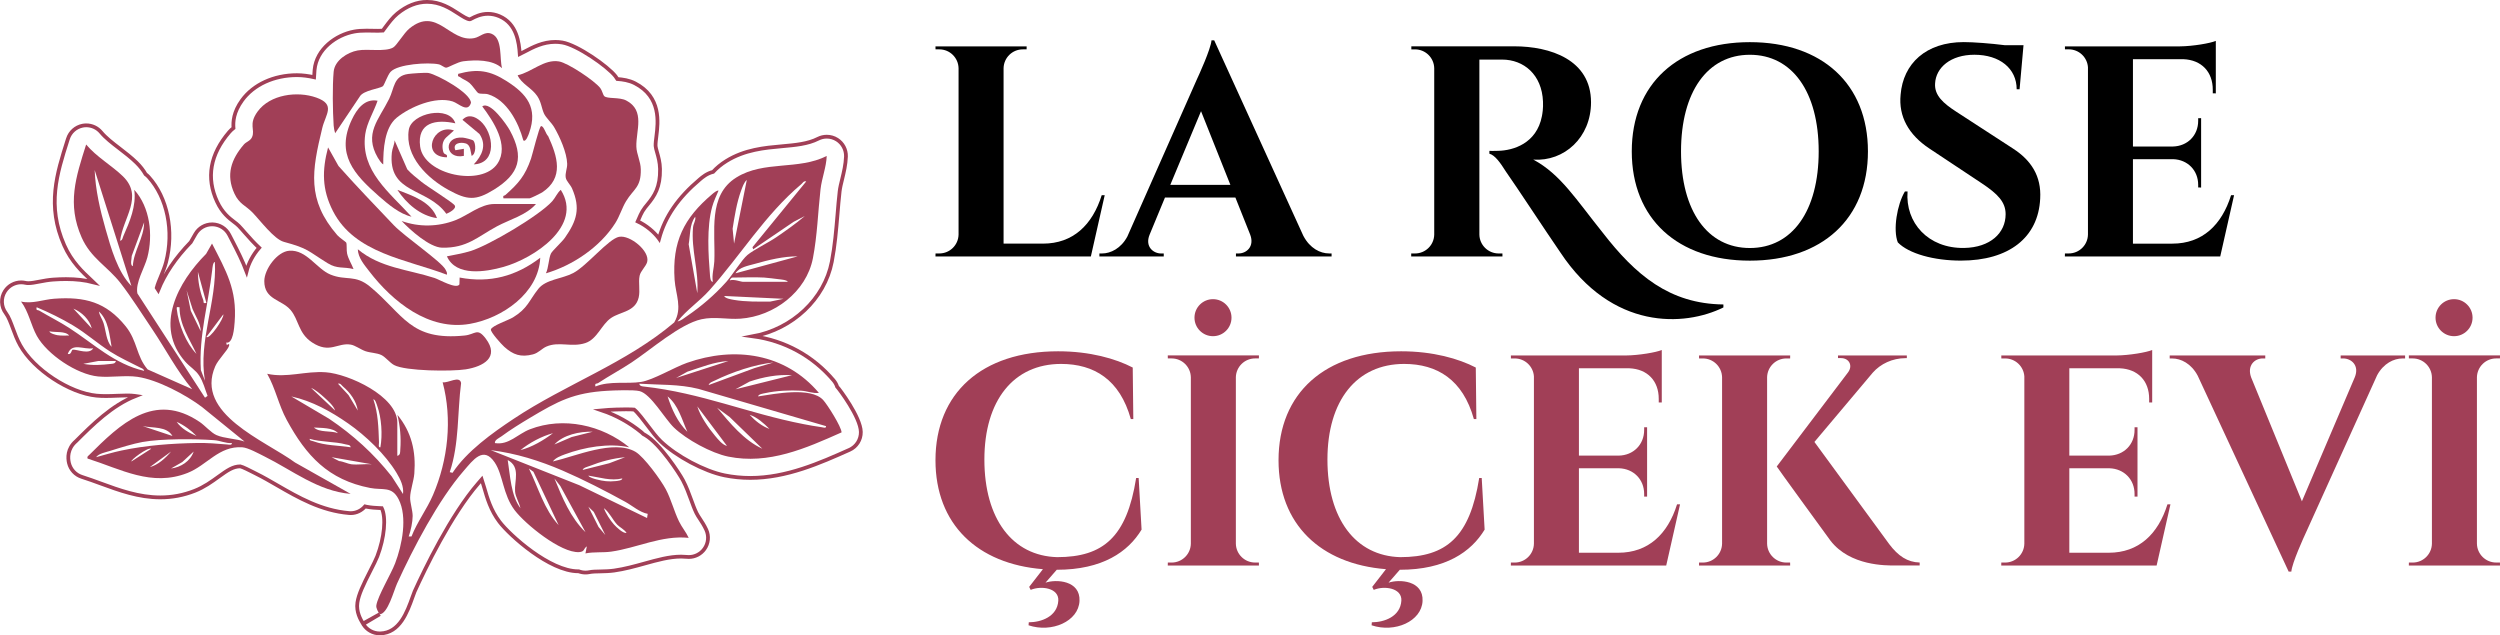
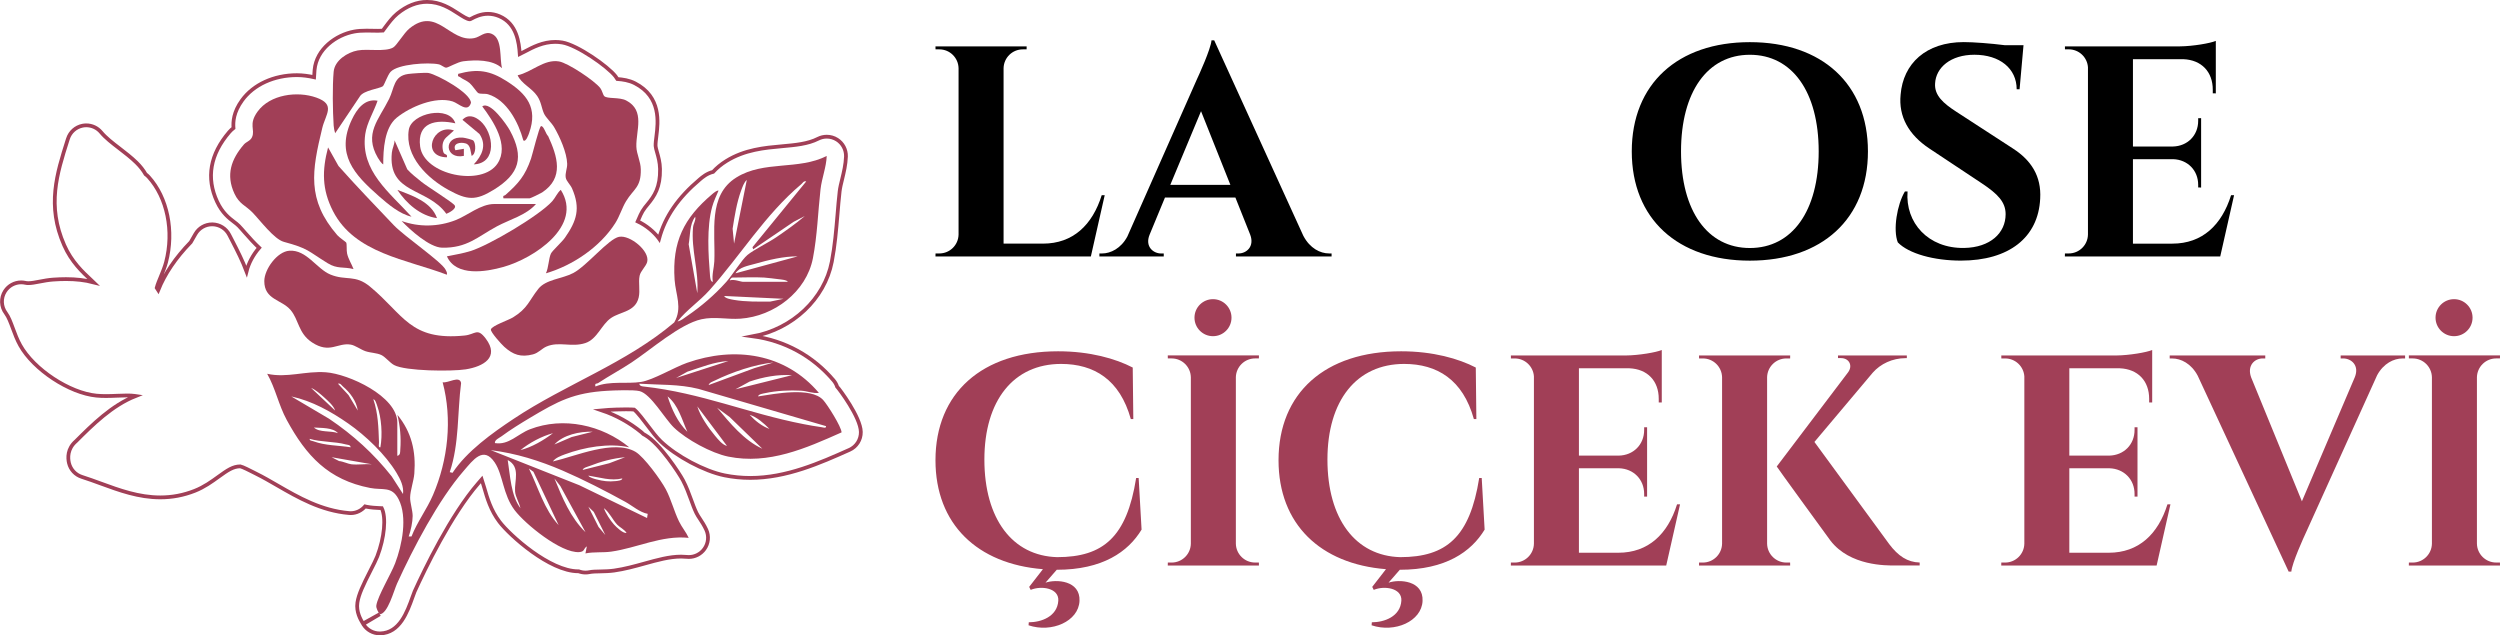
<svg xmlns="http://www.w3.org/2000/svg" xml:space="preserve" width="175.675mm" height="44.646mm" version="1.1" style="shape-rendering:geometricPrecision; text-rendering:geometricPrecision; image-rendering:optimizeQuality; fill-rule:evenodd; clip-rule:evenodd" viewBox="0 0 1327.48 337.36">
  <defs>
    <style type="text/css">
   
    .str0 {stroke:#A13F57;stroke-width:2;stroke-miterlimit:10}
    .fil2 {fill:none;fill-rule:nonzero}
    .fil0 {fill:black;fill-rule:nonzero}
    .fil1 {fill:#A13F57;fill-rule:nonzero}
   
  </style>
  </defs>
  <g id="Layer_x0020_1">
    <path class="fil0" d="M579.25 136.17l-82.52 0 0.03 -1.59 2.02 0c5.58,0 10.1,-4.47 10.21,-10.02l0 -88.33c-0.11,-5.55 -4.63,-10.02 -10.21,-10.02l-2.02 0 -0.03 -1.59 48.41 0 -0.02 1.59 -2.02 0c-5.58,0 -10.1,4.47 -10.21,10.02l0 93.13 20.92 0c15.92,0 26.25,-9.89 31.19,-25.71l1.59 0 -7.35 32.52z" />
    <path class="fil0" d="M653.33 98.17l-15.59 -39.13 -16.33 39.13 31.92 0zm38.8 27.16c3.45,6.52 8.9,9.24 13.6,9.24l1.33 0 0 1.59 -50.78 0 0 -1.58 1.4 0c4.11,0 8.59,-3.63 6.16,-10l-7.85 -19.69 -37.4 0 -8.15 19.69c-2.62,6.38 1.98,10.01 6.1,10.01l1.4 0 0 1.58 -34.17 0 0 -1.59 1.43 0c4.53,0 10.02,-2.65 13.41,-8.98l36.85 -83.3c1.14,-2.42 7.45,-16.24 7.84,-20.88l1.44 0 47.38 103.92z" />
-     <path class="fil0" d="M804.04 24.59c19.03,0 40.78,7.04 40.78,29.73 0,18.7 -14.25,31.55 -30.66,30.43 14.47,7.69 22.87,21.39 36.81,38.71 17.48,22.58 35.51,37.88 64.14,38.2l0 1.59c-20.66,10.2 -59.11,12.27 -86.62,-29.29 -8.23,-11.95 -22.62,-33.96 -28.84,-42.81 -3.08,-4.91 -5.89,-8.78 -8.8,-9.54l0 -1.5c0.62,-0.02 2.92,0.08 4.88,-0.04 7.62,-0.21 20.2,-3.75 23.02,-18.41 0.28,-1.56 0.73,-4.01 0.57,-7.72 -0.58,-14.32 -10.18,-22.29 -21.7,-22.31l-12.08 0 0 92.93c0.09,5.43 4.52,10.02 10.26,10.02l1.97 0 0.02 1.59 -48.45 0 0 -1.59 2.03 0c5.43,0 10.04,-4.31 10.19,-9.95l0 -88.41c-0.11,-5.55 -4.63,-10 -10.19,-10.01l-1.96 0 0 -1.6 54.62 -0z" />
    <path class="fil0" d="M965.71 80.39c0,-31.65 -14.08,-51.31 -36.55,-51.31 -22.47,0 -36.55,19.65 -36.55,51.31 0,31.65 14.08,51.3 36.55,51.3 22.47,0 36.55,-19.65 36.55,-51.3zm26.15 0c0,35.81 -24.42,58.01 -62.7,58.01 -38.28,0 -62.7,-22.2 -62.7,-58.01 0,-35.81 24.42,-58.01 62.7,-58.01 38.28,0 62.7,22.2 62.7,58.01z" />
    <path class="fil0" d="M1069.02 78.97c9.47,6.15 14.98,14.51 14.31,26.42 -0.97,20.76 -16.62,32.99 -42.11,32.99 -14.29,0 -27.69,-3.68 -33.5,-9.68 -2.64,-6.66 -0.39,-20.1 3.78,-27.05l1.4 0c-1.28,16.62 10.93,30.32 30.05,30.01 13.86,-0.25 22.03,-7.93 22.02,-17.92 0.01,-6.46 -4.18,-10.78 -12.74,-16.46l-27.77 -18.43c-10.97,-7.28 -16.41,-16.98 -15.25,-28.6 1.35,-16.5 13.45,-27.9 33.55,-27.9 5.13,0 14.43,0.71 21.7,1.64l10.01 0 -2.09 23.42 -1.54 0c-0.02,-11.06 -8.99,-18.34 -22.47,-18.34 -12.55,0 -20.47,6.77 -20.86,15.33 -0.39,6.28 4.43,10.48 11.11,14.82l30.39 19.74z" />
    <path class="fil0" d="M1178.95 136.17l-82.52 0 0.03 -1.59 2.02 0c5.58,0 10.1,-4.47 10.21,-10.02l0 -88.85c-0.36,-5.31 -4.78,-9.51 -10.19,-9.51l-2.02 0 -0.02 -1.58 61.1 0c6.87,-0.06 16.06,-1.65 19.02,-2.9l0 27.86 -1.61 -0.02 0 -1.87c0.02,-9.59 -6.01,-15.86 -15.57,-16.26l-26.82 0 0 46.37 21.13 0c7.83,-0.15 13.54,-5.9 13.51,-13.66l0 -1.38 1.56 -0.02 0 36.83 -1.56 -0.02 0 -1.38c0.02,-7.7 -5.6,-13.41 -13.31,-13.65l-21.33 0 0 44.85 20.92 0c15.92,0 26.25,-9.89 31.19,-25.71l1.59 0 -7.35 32.52z" />
    <path class="fil1" d="M606.17 281.22c-7.14,11.79 -20.72,21.32 -45.05,21.32l-5.97 6.85c5.63,-1.91 18.54,-1.27 18.06,9.72 -0.5,10.84 -14.82,17.05 -27.06,12.91l0.12 -1.59c6.61,0 15.14,-3.03 15.68,-11.47 0.41,-6.69 -8.93,-8.13 -14.67,-5.74l-0.8 -1.59 7.3 -9.4c-34.8,-2.77 -57.05,-23.88 -57.05,-57.85 0,-35.65 24.63,-57.85 65.11,-57.85 16.97,0 30.59,3.94 39.63,8.63l0.31 27.35 -1.33 0c-5.81,-20.93 -19.49,-29.26 -37.02,-29.27 -25.28,0 -40.73,19.47 -40.73,50.78 0,31.55 14.94,51.18 38.67,51.82 24.52,-0.03 36.95,-10.7 41.92,-42.04l1.33 0 1.55 27.43z" />
    <path class="fil1" d="M634.26 168.68c0,-5.43 4.4,-9.83 9.83,-9.83 5.43,0 9.83,4.4 9.83,9.83 0,5.43 -4.4,9.83 -9.83,9.83 -5.43,0 -9.83,-4.4 -9.83,-9.83zm34.23 131.62l-48.41 0 0.02 -1.59 2.02 0c5.58,0 10.1,-4.47 10.21,-10.02l0 -88.41c-0.14,-5.52 -4.65,-9.96 -10.21,-9.96l-2.02 0 -0.02 -1.59 48.41 0 -0.03 1.59 -2.02 0c-5.54,0 -10.05,4.42 -10.21,9.92l0 88.44c0.1,5.55 4.63,10.02 10.21,10.02l2.02 0 0.02 1.59z" />
    <path class="fil1" d="M788.33 281.22c-7.14,11.79 -20.72,21.32 -45.05,21.32l-5.97 6.85c5.63,-1.91 18.54,-1.27 18.06,9.72 -0.49,10.84 -14.82,17.05 -27.06,12.91l0.12 -1.59c6.61,0 15.14,-3.03 15.68,-11.47 0.4,-6.69 -8.93,-8.13 -14.67,-5.74l-0.8 -1.59 7.3 -9.4c-34.8,-2.77 -57.05,-23.88 -57.05,-57.85 0,-35.65 24.63,-57.85 65.11,-57.85 16.97,0 30.59,3.94 39.63,8.63l0.31 27.35 -1.33 0c-5.81,-20.93 -19.49,-29.26 -37.02,-29.27 -25.28,0 -40.73,19.47 -40.73,50.78 0,31.55 14.94,51.18 38.67,51.82 24.52,-0.03 36.95,-10.7 41.92,-42.04l1.33 0 1.55 27.43z" />
    <path class="fil1" d="M884.76 300.3l-82.51 0 0.02 -1.59 2.02 0c5.58,0 10.1,-4.47 10.21,-10.02l0 -88.85c-0.36,-5.31 -4.78,-9.51 -10.19,-9.51l-2.02 0 -0.02 -1.58 61.1 0c6.87,-0.06 16.06,-1.65 19.02,-2.9l0 27.86 -1.61 -0.02 0 -1.87c0.02,-9.59 -6.01,-15.86 -15.57,-16.26l-26.81 0 0 46.37 21.13 0c7.83,-0.15 13.54,-5.89 13.51,-13.66l0 -1.38 1.56 -0.02 0 36.83 -1.56 -0.02 0 -1.38c0.02,-7.69 -5.6,-13.41 -13.31,-13.65l-21.33 0 0 44.85 20.92 0c15.92,0 26.25,-9.89 31.19,-25.71l1.59 0 -7.35 32.52z" />
    <path class="fil1" d="M1003.08 288.82c4.85,6.44 9.77,9.71 16.25,9.87l0 1.58 -13.12 0c-4.52,-0.01 -23.83,0.34 -34.26,-13.21 -3.02,-4.11 -28.52,-39.14 -28.51,-39.36l37.85 -49.97c2.68,-3.57 0.61,-7.59 -3.79,-7.59l-1.54 0 0 -1.41 36.55 0 0 1.44 -0.7 0c-6.95,0.02 -13.27,3.04 -17.38,7.7l-30.99 36.8 39.64 54.14zm-64.76 -0.13c0.11,5.55 4.63,10.02 10.21,10.02l2.01 0 0.03 1.59 -48.41 0 0.02 -1.59 2.02 0c5.58,0 10.1,-4.47 10.21,-10.02l0 -88.41c-0.14,-5.52 -4.65,-9.96 -10.19,-9.95l-2.03 0 -0.02 -1.59 48.41 0 -0.03 1.59 -2.02 0c-5.54,0 -10.05,4.42 -10.21,9.92l-0 88.43z" />
    <path class="fil1" d="M1145.17 300.3l-82.52 0 0.03 -1.59 2.02 0c5.58,0 10.1,-4.47 10.21,-10.02l0 -88.85c-0.36,-5.31 -4.78,-9.51 -10.19,-9.51l-2.02 0 -0.02 -1.58 61.1 0c6.87,-0.06 16.06,-1.65 19.02,-2.9l0 27.86 -1.61 -0.02 0 -1.87c0.02,-9.59 -6.01,-15.86 -15.57,-16.26l-26.82 0 0 46.37 21.13 0c7.83,-0.15 13.54,-5.89 13.51,-13.66l0 -1.38 1.56 -0.02 0 36.83 -1.56 -0.02 0 -1.38c0.02,-7.69 -5.6,-13.41 -13.31,-13.65l-21.33 0 0 44.85 20.92 0c15.92,0 26.25,-9.89 31.19,-25.71l1.59 0 -7.35 32.52z" />
    <path class="fil1" d="M1277.09 188.74l0 1.6 -1.42 0c-4.55,0 -10.03,2.61 -13.42,8.88l-37.73 83.41c-1.14,2.42 -7.45,16.24 -7.84,20.87l-1.43 0 -48.3 -104.03c-3.45,-6.45 -8.89,-9.13 -13.58,-9.13l-1.28 0 0 -1.6 50.75 0 0 1.59 -1.4 0c-4.11,0 -8.38,3.61 -6.13,9.99l26.98 65.87 28.08 -65.87c2.62,-6.38 -1.98,-9.99 -6.1,-9.99l-1.4 0 0 -1.58 34.21 0z" />
    <path class="fil1" d="M1293.25 168.68c0,-5.43 4.4,-9.83 9.83,-9.83 5.43,0 9.83,4.4 9.83,9.83 0,5.43 -4.4,9.83 -9.83,9.83 -5.43,0 -9.83,-4.4 -9.83,-9.83zm34.23 131.62l-48.41 0 0.03 -1.59 2.02 0c5.58,0 10.1,-4.47 10.21,-10.02l0 -88.41c-0.14,-5.52 -4.65,-9.96 -10.21,-9.96l-2.02 0 -0.02 -1.59 48.41 0 -0.03 1.59 -2.02 0c-5.54,0 -10.05,4.42 -10.21,9.92l0 88.44c0.1,5.55 4.63,10.02 10.21,10.02l2.02 0 0.02 1.59z" />
    <path class="fil1" d="M327.7 278.56c-2.51,-2.73 -4.04,-6.43 -7.02,-8.75 0.79,2.58 3.46,6.61 5.27,8.62 1.46,1.63 4.98,4.96 6.74,4.53 -1.13,-1.83 -3.76,-3.06 -4.99,-4.4zm-6.28 5.52l-6.13 -12.27 -2.87 -2.75 5.4 10.74 3.6 4.28zm-10.52 -1.5l-13.39 -24.54 -3.12 -4c4.16,10.15 8.48,20.81 16.51,28.54zm19.53 -28.54c-6.08,1.47 -12.01,-0.58 -18.02,-1.5 0.36,0.97 3.39,1.78 4.35,2.03 3.64,0.92 6.39,1.29 10.21,0.88 0.77,-0.08 3.53,-0.3 3.46,-1.4zm-33.81 24.78l-13.37 -28.31 -2.4 -1.72c4.98,10.09 8.04,21.66 15.77,30.04zm-20.28 -9.01c-0.58,-2.83 -2.63,-5.94 -2.85,-8.86 -0.41,-5.53 3.05,-12.98 -3.9,-16.68 1.34,8.28 1.65,18.79 6.74,25.54zm55.59 -27.03c-6.49,0.57 -12.92,2.31 -18.96,4.69 -1,0.39 -3.39,0.93 -3.56,2.06l14.09 -3.55 8.43 -3.2zm-145.34 3.75c3.42,0.39 7.4,-0.28 10.89,0l-21.4 -3.76 3.97 2.05c1.99,0.15 4.83,1.52 6.54,1.72zm157.35 26.32c-4.32,-0.82 -8.05,-4.26 -11.99,-6.43 -10.23,-5.64 -22.38,-11.87 -33.09,-16.49 -12.31,-5.3 -24.89,-9.26 -38.28,-10.91l47.07 18.64 35.93 17.4 0.35 -2.22zm-157.72 -35.34c-0.26,-1.44 -1.56,-1.24 -2.6,-1.53 -5.82,-1.61 -13.18,-1.17 -19.18,-2.96 -0.18,1.05 1.26,1.02 2.05,1.31 6.27,2.33 13.19,2.14 19.73,3.18zm107.41 -7.5c-5.99,1.63 -12.44,5.05 -17.28,9 6.04,-1.55 12.3,-5.21 17.28,-9zm21.03 -0.75c-6.79,-0.26 -15.59,1.62 -20.28,6.75l9.18 -3.95 11.09 -2.79zm-135.2 0.74c-2.77,-3.09 -8.88,-2.7 -12.77,-2.99 2.98,2.8 8.93,1.53 12.77,2.99zm229.1 -2.25c-2.8,-2.87 -6.69,-6.32 -10.52,-7.5 2.8,3.09 6.55,6.1 10.52,7.5zm-3.76 10.52l-17.35 -16.82 -6.69 -4.95c6.75,8.03 14.32,17.37 24.04,21.77zm-18.78 -1.5l-15.77 -21.02c1.51,5.12 5.94,11.52 9.46,15.69 1.55,1.83 3.91,4.84 6.31,5.33zm-184.04 0.75c1.2,-6.6 0.61,-15.66 -1.67,-21.98 -0.34,-0.95 -0.98,-3.4 -2.07,-3.55 2.56,7.62 2.71,14.94 3,22.91 0.03,0.91 -0.56,2.8 0.74,2.62zm163 -8.26c-2.91,-6.43 -4.75,-14.13 -10.5,-18.78 2.24,6.85 5.27,13.66 10.5,18.78zm-150.98 33.05c0.48,-4.09 -1.41,-7.81 -3.43,-11.2 -5.78,-9.67 -16.42,-19.81 -25.62,-26.21 -9.19,-6.4 -19.22,-12 -30.28,-14.4l20.07 11.85c12.77,8.61 23.69,18.5 33.24,30.6l6.02 9.37zm-36.05 -44.31c-0.78,-2.58 -3.97,-5.32 -5.99,-7.15 -1.77,-1.59 -4.56,-4.02 -6.77,-4.86l12.76 12.01zm260.65 8.27l-67.73 -19.78c-10.25,-2.58 -20.91,-2.07 -31.42,-2.75 0.28,1.36 1.48,1.4 2.6,1.53 30.1,3.31 55.28,14.24 84.5,19.91 2.95,0.57 6.68,1.25 9.64,1.64 0.82,0.11 2.59,0.83 2.42,-0.54zm-248.63 -8.28c-0.73,-5.04 -4.06,-9.55 -7.88,-12.77 -0.84,-0.71 -1.22,-1.82 -2.63,-1.49l5.59 6.05 4.92 8.21zm230.61 -18.77c-7.68,-0.49 -15.27,0.95 -22.52,3.38l-7.52 4.11 30.04 -7.5zm-9.76 -6.76c-9.99,0.98 -22.27,5.19 -31.3,9.62 -1.15,0.57 -2.82,1 -3.25,2.38l24.4 -9.02 10.15 -2.99zm-24.04 -0.75c-7.57,0.39 -14.67,3.38 -21.77,5.64l-6.02 3.36 27.78 -9zm29.29 -33.05l-31.54 -1.5c0.5,1.34 3.8,1.83 5.07,2.06 6.2,1.09 13.03,0.93 19.33,0.93l7.14 -1.49zm-10.14 -11.27c-5.55,-0.33 -11.65,0 -17.28,0 -0.13,0 -1.18,1.01 -1.13,1.5 2.23,-0.81 5.73,0.76 7.14,0.76l23.66 0c-0.39,-1.02 -3.9,-1.29 -4.97,-1.41 -2.18,-0.25 -5.54,-0.73 -7.42,-0.84zm17.65 -11.26c-7.36,-0.09 -15.58,1.91 -22.69,3.96 -3.55,1.02 -8.28,1.68 -10.35,5.04l33.05 -9zm-53.33 19.52c0.91,-11.86 -3.36,-23.01 -2.25,-34.93 0.2,-2.13 1.63,-3.78 1.13,-5.63 -3.1,4.25 -2.56,9.72 -3.45,14.64l4.56 25.91zm57.85 -59.33c-1.41,-0.33 -1.79,0.78 -2.63,1.49 -19.15,16.1 -32.36,37.91 -48.81,56.35 -5.27,5.9 -11.97,10.3 -16.91,16.51 1.8,-0.24 3.55,-1.81 5.05,-2.83 7.66,-5.22 14.68,-11.27 20.87,-18.18 3.2,-3.57 8.17,-11.74 11.24,-14.29 3.24,-2.69 11.18,-6.58 15.35,-9.44 5.13,-3.52 10.35,-7.16 15.08,-11.21l-5.94 3.07 -21.47 14.58 -0.37 -1.11 28.54 -34.93zm-38.32 33.04l6.76 -33.79c-1.4,1.04 -2.41,3.97 -3.01,5.61 -2.37,6.51 -3.44,13.46 -4.52,20.27l0.77 7.91zm-178.77 112.68c1.69,-0.44 1.44,-2.02 1.54,-3.34 0.49,-6.18 -0.1,-12.47 -1.53,-18.44 7.52,9.16 9.9,19.42 8.99,31.16 -0.31,3.98 -2.18,9.02 -2.24,12.79 -0.04,2.63 1.36,6.97 1.35,9.76 -0.01,3.22 -1,7.78 -2.1,10.89l1.49 0c3.02,-7.75 8.12,-14.38 11.41,-22.03 7.97,-18.55 10.36,-40.23 5.12,-59.84 2.96,0.54 9.06,-3.76 9.8,0.4 -2.02,15.69 -0.93,32.24 -6.03,47.31l1.48 0.36c7.64,-11.52 20.99,-21.04 32.52,-28.71 27.64,-18.38 59.66,-29.45 85.2,-51.14 4.5,-7.69 0.74,-14.77 0.2,-22.65 -1.38,-20.15 4.88,-32.72 19.95,-45.45 0.7,-0.59 2.45,-2.13 3.37,-1.89 -1.22,2.87 -2.55,5.61 -3.38,8.64 -2.97,10.86 -2.04,25.12 -1.14,36.43 0.07,0.87 0.23,3.37 1.5,3.37 -0.62,-3.7 0.64,-7.39 0.79,-10.86 0.68,-15.61 -3.61,-35.07 11.74,-44.59 14.66,-9.09 32.87,-3.72 47.94,-11.4 -0.18,5.86 -2.62,11.79 -3.29,17.74 -1.37,12.2 -1.7,24.47 -4.03,36.53 -3.47,17.92 -20.67,30.86 -38.47,32.13 -7.13,0.51 -13.67,-1.24 -20.72,0.31 -11.42,2.51 -26.9,16.19 -37.13,22.96 -5.76,3.82 -11.9,7.09 -17.68,10.89 -0.88,0.58 -1.94,-0.18 -1.49,1.86 7.59,-3.12 16.68,-1.26 24.22,-2.43 6.41,-1 17.52,-7.71 24.41,-10.14 25.36,-8.94 52.2,-5.09 70.04,15.96 -3.13,0.41 -6.25,-0.98 -9.36,-1.16 -5.99,-0.35 -13.22,-0.02 -19.07,1.27 -1,0.22 -3.73,0.53 -3.87,1.76 8.72,-1.31 27.98,-5.2 34.54,1.89 2.24,2.42 9.74,14.29 9.79,17.21 -19.03,8.49 -38.73,17.22 -60.15,12.87 -9,-1.83 -22.25,-9.07 -28.88,-15.44 -4.84,-4.66 -12.23,-17.83 -18.22,-19.34 -3.15,-0.8 -13.33,-0.39 -17.09,-0.18 -17.94,1.03 -26.25,5.49 -41.18,14.41 -4.86,2.9 -10.52,6.4 -15.03,9.76 -1.22,0.9 -3.78,1.92 -3.52,3.61 7.38,1.2 12.11,-4.83 18.58,-7.33 17.82,-6.87 38.32,-2.26 52.77,9.58 -10.83,-2.4 -23.83,-0.1 -34.21,3.73 -2.07,0.77 -5.08,1.87 -6.35,3.78 11.96,-2.74 32.36,-11.84 43.83,-5.14 4.57,2.67 13.56,15.05 16.13,19.92 2.86,5.42 4.34,11.56 7,17.04 1.56,3.21 3.72,5.61 5.15,8.74 -14.27,-1.49 -27.67,5.43 -41.14,7.31 -4.48,0.63 -9.21,0.04 -13.69,0.95l0.74 -3.75c-1.9,1.25 -1.02,2.87 -4.12,3.06 -9.62,0.58 -28.53,-14.79 -34.18,-22.22 -6.32,-8.3 -6.15,-18.76 -10.64,-25.41 -6.01,-8.9 -11.48,-1.23 -16.38,4.4 -13.46,15.47 -26.93,41.17 -35.46,59.94 -1.72,3.78 -4.93,16.19 -9.24,16.3 -0.77,-1.29 -1.99,-3.19 -1.76,-4.71 0.71,-4.87 7.84,-16.74 9.99,-22.37 3.67,-9.61 6.71,-24.57 1.81,-34.06 -3.64,-7.04 -8.36,-4.62 -15.1,-5.93 -22.22,-4.31 -33.92,-17.06 -44.27,-36.1 -4.37,-8.04 -5.94,-16.72 -10.39,-24.53 10.52,2.36 20.18,-1.59 31.2,-0.79 12.01,0.88 37.9,12.69 37.9,26.7l0 17.65z" />
-     <path class="fil1" d="M90.83 248.77c5.2,-0.66 10.26,-3.86 12.01,-9.01l-6.05 5.58 -5.96 3.42zm-0 -9l-11.27 8.25c4.32,-1.05 8.45,-4.88 11.27,-8.25zm-10.52 -1.5c-1.89,-0.95 -11.18,6.15 -10.52,6.75l10.52 -6.75zm42.81 -3c-3.29,0.21 -6.11,-1.3 -9.36,-1.54 -10.21,-0.76 -28.19,-0.83 -38.14,0.97 -4.94,0.89 -12.17,3.13 -17.09,4.69 -2.36,0.75 -6.06,1.38 -7.51,3.37 4.44,-1.21 8.87,-2.56 13.38,-3.52 13.23,-2.81 26.81,-3.8 40.29,-4.02 5.64,-0.09 10.35,0.35 15.82,0.78 0.83,0.06 2.8,0.55 2.61,-0.74zm-31.55 -3.77c-3.08,-5.3 -10.51,-4.1 -15.77,-5.24l15.77 5.24zm12.77 0c-2.73,-2.89 -6.8,-5.89 -10.52,-7.5 2.36,3.52 6.65,5.9 10.52,7.5zm-42.82 -39.8l-9.38 0 -7.89 1.49c4.81,0.96 9.79,0.62 14.67,0.04 1.13,-0.13 2.31,-0.15 2.6,-1.52zm-12.02 -6.76c-5.07,0.85 -11.27,-3.28 -13.52,2.99 1.96,0.65 1.9,-2.23 2.69,-2.27 2.42,-0.14 8.74,2.76 10.83,-0.72zm-12.77 -6.78c-2.01,-2.52 -7.46,-1.53 -10.51,-2.24 0.23,1.13 3.4,1.93 4.31,2.07 2.07,0.32 4.13,0.18 6.21,0.17zm72.86 0.75c1.62,1.58 9.48,-9.91 9.01,-12.01l-9.01 12.01zm-50.33 5.26c-1.14,-6.36 -1.66,-14.17 -6.74,-18.78 0.34,2.22 1.76,3.96 2.46,6.17 1.27,4.05 1.41,9.57 4.29,12.6zm-10.52 -9.77c-1.18,-4.68 -5.38,-8.75 -9.76,-10.51l9.76 10.51zm46.58 -11.27c-1.3,-0.01 -1.61,-0.43 -1.45,1.06 0.88,7.99 4.89,17.99 10.46,23.73 -3.72,-7.98 -9.03,-15.51 -9.01,-24.79zm-18.78 33.8c-0.19,-1.16 -1.4,-1.42 -2.26,-1.86 -5.28,-2.72 -10.68,-5.13 -15.7,-8.34 -6.9,-4.41 -12.65,-9.66 -19.84,-13.96 -6.13,-3.67 -12.7,-6.85 -19.28,-9.64 -0.43,2.01 0.53,1.29 1.48,1.86 5.18,3.1 10.67,5.82 15.73,9.09 13.04,8.42 24.04,19.21 39.87,22.84zm30.04 -21.03c-0.06,-4.23 -2.75,-8.02 -4.33,-11.81l-3.17 -9.97 2.23 10.9 5.27 10.88zm3.01 -15.03l-4.5 -16.52c-0.02,4.78 1.03,10.41 2.81,14.87 0.45,1.14 -0.43,2.03 1.69,1.65zm-0.76 41.31c-3.66,-21.34 6.44,-41.72 5.26,-63.09 -1.07,0.1 -1.3,3.34 -1.4,4.22 -2.01,17.82 -7.19,35.09 -6.04,53.18l2.18 5.69zm-38.31 -60.84c0.44,-8.06 5.94,-15.02 6.01,-23.28l-6.58 17.82c0.04,1.25 -1.08,4.98 0.57,5.45zm-0.75 10.52l-19.51 -61.59c0.43,10.61 2.9,21.21 5.8,31.37 2.88,10.08 6.38,22.71 13.71,30.22zm-5.99 -24.04c1.31,-0.21 1.29,-1.51 1.7,-2.43 3.4,-7.69 6.99,-16.04 5.81,-24.62 8.42,9.28 10.05,24.07 6.96,35.89 -1.46,5.6 -6.46,13.45 -5.3,19.14l35.9 55.38 1.37 -0.99c-1.39,-3.55 -2.29,-7.41 -4.39,-10.65 -2.07,-3.19 -4.95,-4.65 -7.49,-7.53 -16.62,-18.83 -3.81,-42.28 11.1,-57.21l3.14 -5.49c7.47,14.6 13.35,24.45 12.02,41.67 -0.23,2.99 -0.81,11.75 -4.5,10.91l0.36 1.37c0.77,-0.76 1.59,-0.88 1.13,0.49 -0.78,2.33 -5.73,7.14 -7.3,10.74 -10.98,25.27 26.44,39.39 42.38,51.1l29.52 16.66c-17.3,-1.45 -30.94,-12.54 -45.8,-19.91 -2.95,-1.46 -8.68,-4.64 -11.75,-4.84 -12.4,-0.82 -18.73,9.57 -29.07,13.63 -19.07,7.5 -35.28,-2.01 -53.09,-7.65 -0.27,-1.16 0.18,-1.2 0.8,-1.82 16.52,-16.47 34.58,-33.99 58.79,-17.58 2.74,1.86 5.99,5.67 8.84,6.93 4.15,1.84 10.46,1.89 14.95,3.45l-22.59 -18.34c-8.58,-6.49 -23.63,-14.49 -34.3,-16.03 -6.59,-0.95 -14.21,0.46 -20.85,-0.19 -11.31,-1.09 -27.02,-11.63 -32.55,-21.53 -3.1,-5.56 -4.34,-12.89 -8.4,-18.26 6.03,1.38 11.74,-1.08 17.66,-1.5 16.28,-1.17 27.51,1.75 37.91,14.65 6.31,7.84 5.55,15.79 11.65,22.9l23.67 10.5c-8.19,-9.77 -14.07,-21.23 -21.17,-31.77 -5.24,-7.77 -11.19,-17.23 -16.82,-24.49 -7.01,-9.04 -15.81,-13.2 -20.73,-24.34 -7.82,-17.73 -3.14,-31.89 2.4,-49.33 5.45,6.56 13.74,11.24 19.53,16.89 11.09,10.81 0.04,21.9 -1.5,34.19z" />
    <path class="fil1" d="M320.86 51.04c1.59,1.55 8.02,0.44 11.61,2.29 10.32,5.34 5.15,16.13 5.43,24.57 0.14,3.97 2.29,7.8 2.36,12.01 0.17,9.72 -3.8,10.27 -7.86,16.99 -2.08,3.44 -3.37,7.91 -5.7,11.58 -8.02,12.64 -22.57,22.48 -36.82,26.64 1.41,-2.9 1.46,-7.96 2.66,-10.48 0.72,-1.51 5.83,-6.11 7.41,-8.37 6.37,-9.11 8.37,-15.68 3.81,-26.21 -0.84,-1.94 -3.04,-3.91 -3.35,-5.7 -0.43,-2.5 0.83,-4.83 0.76,-7.42 -0.17,-5.87 -3.94,-14.36 -6.93,-19.42 -1.52,-2.57 -4.38,-4.99 -5.43,-7.34 -1.29,-2.9 -1.38,-6 -3.56,-9.21 -2.96,-4.37 -8.42,-6.48 -10.39,-11.01 7.49,-1.62 14.01,-8.68 21.98,-7.34 4.73,0.79 18.82,10.17 21.91,14.14 0.96,1.22 1.41,3.59 2.11,4.27z" />
    <path class="fil1" d="M196.45 152.17c18.02,14.87 21.24,28.91 50.23,25.99 5.79,-0.58 6.7,-4.37 11.21,1.58 7.6,10.01 -1.32,14.89 -10.54,16.37 -7.38,1.18 -32.09,0.99 -38.1,-2.28 -2.25,-1.22 -4.6,-4.28 -6.72,-5.3 -2.44,-1.18 -5.8,-1.14 -8.46,-2.05 -2.5,-0.85 -5.45,-3.1 -7.83,-3.5 -7.07,-1.17 -11.12,5.03 -20.55,-1.17 -7.34,-4.83 -6.96,-11.98 -11.37,-17.18 -4.82,-5.68 -14,-5.41 -13.98,-15.38 0.01,-6.24 6.82,-15.67 13.29,-16.12 9.17,-0.64 14.45,9.61 21.8,12.64 8.34,3.44 13.05,-0.18 21.03,6.4z" />
    <path class="fil1" d="M183.81 128.75c0.48,0.84 0.09,4.09 0.5,5.9 0.69,3.02 2.36,5.43 3.41,8.22 -5.53,-1.37 -8.57,0.08 -13.77,-3.13 -10.81,-6.67 -10.02,-7.73 -23.23,-11.32 -5.2,-1.41 -12.6,-11.44 -16.68,-15.62 -3.67,-3.76 -6.94,-4.38 -9.55,-9.98 -4.63,-9.96 -1.74,-18.24 4.99,-26.08 1.25,-1.46 3.45,-1.88 4.35,-3.92 1.8,-4.09 -2.05,-6.68 2.95,-13.58 6.61,-9.12 21.13,-11.01 31.2,-7.42 10.4,3.71 4.92,8.79 3.13,16.21 -5.46,22.56 -8.35,37.95 7.97,56.82 1.09,1.26 4.58,3.63 4.73,3.9z" />
    <path class="fil1" d="M328.74 125.75c5.7,-1.13 16.48,7.55 14.9,13.37 -0.64,2.36 -3.49,4.74 -4.01,7.3 -0.75,3.63 0.38,7.74 -0.49,11.52 -1.78,7.68 -9.59,7.46 -14.65,10.89 -5.14,3.49 -7.35,11.27 -13.7,13.34 -7.38,2.41 -13.97,-1.05 -20.67,1.86 -2.43,1.06 -4.15,3.36 -7.13,4.14 -6.42,1.67 -10.52,0.23 -15.24,-4.02 -1.46,-1.31 -7.43,-7.88 -7.09,-9.23 0.49,-1.94 9.32,-4.91 11.72,-6.38 7.82,-4.78 8.47,-8.84 13.43,-15.12 4.06,-5.14 12.62,-5.29 18.6,-8.45 7.3,-3.86 18.62,-18.11 24.35,-19.24z" />
    <path class="fil1" d="M266.58 36.2c-5.08,-4.66 -14,-4.45 -20.57,-3.67 -3.05,0.36 -8,3.4 -9.1,3.4 -1.03,-0 -2.54,-1.48 -3.95,-1.78 -5.49,-1.17 -21.76,-0.2 -25.61,4.04 -1.53,1.68 -3.33,7.01 -4.05,7.59 -1.58,1.26 -10.28,2.13 -12.23,5.42l-13.11 19.55c-0.4,-1.37 -0.7,-2.64 -0.79,-4.09 -0.51,-7.8 -0.7,-20.96 -0,-28.61 0.55,-5.98 7.27,-10.27 12.77,-11.27 5.4,-0.98 14.42,0.87 18.76,-1.52 1.95,-1.07 5.7,-7.67 8.67,-10.11 14.77,-12.07 21.34,7.57 34.4,5.09 3.28,-0.62 5.65,-3.85 9.36,-2.26 5.84,2.49 4.02,13.16 5.45,18.21z" />
-     <path class="fil1" d="M243.95 151.02l0.11 -3.65c16.11,3.07 29.98,-0.72 42.81,-10.51 -0.83,18.84 -20.26,32.12 -37.37,35.11 -21.75,3.8 -40.95,-11.66 -53.49,-28 -2.63,-3.43 -5.84,-7.09 -6.02,-11.62 11.96,9.94 26.69,10.7 40.71,15.24 2.6,0.84 11.59,6.13 13.26,3.43z" />
    <path class="fil1" d="M237.29 145.87c-21.3,-8.13 -48.96,-11.29 -60.48,-33.78 -5.88,-11.48 -5.84,-21.53 -2.61,-33.82l5.53 9.86c9.51,10.72 19.53,21.08 29.38,31.46 5.6,5.9 25.47,19.47 27.48,23.6 0.44,0.91 0.95,1.54 0.7,2.68z" />
    <path class="fil1" d="M237.3 136.11c4.2,-0.88 8.47,-1.53 12.59,-2.82 9.87,-3.07 36.6,-18.86 43.38,-26.48 1.67,-1.87 2.55,-4.34 4.5,-6 12.13,19.11 -14.33,36.39 -30.42,40.92 -9.41,2.65 -25.19,5.28 -30.04,-5.62z" />
    <path class="fil1" d="M241.8 65.49c-10.28,-2.3 -20.41,-0.53 -18.71,12.33 2.01,15.12 32.89,21.53 41.12,8.96 6.3,-9.63 -2.25,-22.47 -8.14,-30.29 4.18,-3.06 13.07,9.81 14.66,12.75 7.76,14.31 5.09,23.05 -8.41,31.43 -9.78,6.07 -14.26,5.58 -24.03,0.26 -11.3,-6.15 -23.44,-17.88 -21.23,-32.01 1.39,-8.86 21.58,-13.21 24.73,-3.43z" />
    <path class="fil1" d="M203.49 87.28c-0.97,-0.49 -2.31,-2.57 -2.86,-3.51 -7.49,-12.85 0.46,-20.09 6,-31.28 2.84,-5.73 2.26,-12.13 10.08,-13.21 1.88,-0.26 9.27,-0.82 10.85,-0.52 4.77,0.9 22.48,10.65 22.52,15.87 -1.77,5.5 -6.52,0.23 -9.76,-0.78 -9.1,-2.83 -22.54,2.85 -29.68,8.65 -6.54,5.31 -7.15,16.91 -7.14,24.78z" />
    <path class="fil1" d="M284.62 108.31c-5.2,5.99 -13.84,8.16 -20.79,11.89 -10.21,5.49 -15.8,11.59 -29.08,11.32 -6.68,-0.14 -16.93,-9.4 -21.49,-14.18 9.24,3.34 19.38,3.13 28.53,-0.4 6.48,-2.49 13.36,-8.62 20.67,-8.62l22.16 0z" />
    <path class="fil1" d="M200.49 53.48c-1.93,5.74 -5.73,11.76 -6.56,17.84 -2.66,19.44 13.04,30.95 24.59,43.74 -6.34,-1.45 -12.44,-6.62 -17.29,-10.87 -13.24,-11.62 -23.09,-22.37 -14.39,-40.7 2.62,-5.53 6.76,-11.28 13.65,-10.01z" />
    <path class="fil1" d="M267.34 105.31c-0.47,-1.77 0.45,-1.27 0.96,-1.72 7.05,-6.23 10.5,-10.22 13.66,-19.34 0.77,-2.23 4.33,-16.95 5.3,-17.25 1.43,-0.44 2.64,4.43 3.78,5.23 4.96,10.83 8.61,22.14 -3.17,29.95 -0.82,0.54 -6.17,3.13 -6.63,3.13l-13.9 0z" />
    <path class="fil1" d="M277.87 74.51c-2.54,-9.45 -8.76,-21.49 -18.74,-24.46 -1.7,-0.51 -4.02,0.06 -5.31,-0.7 -0.52,-0.3 -3.1,-4.11 -4.49,-5.28 -1.58,-1.33 -3.57,-1.97 -5.08,-3.14 -0.62,-0.49 -1.37,0.01 -0.95,-1.72 10.31,-2.82 16.89,-1.78 25.77,3.89 10.63,6.78 16.61,14.13 11.93,27.42 -0.24,0.68 -1.77,5.26 -3.14,3.99z" />
    <path class="fil1" d="M209.51 74.52l6.75 15.39c2.27,2.51 4.97,4.56 7.59,6.68 3.06,2.48 16.51,10.82 17.59,12.46 1.18,1.79 -3.12,4 -4.43,4.47 -10.2,-14.19 -31.19,-10.33 -28.93,-32.54 0.21,-2.12 1.42,-4.25 1.43,-6.46z" />
    <path class="fil1" d="M255.07 64.26c7.12,6.22 9.15,22.49 -3.5,23.02 4.38,-4.63 7.03,-10.24 3.01,-16.15l-9.02 -7.5c2.94,-3.18 6.6,-1.91 9.5,0.63z" />
    <path class="fil1" d="M232.04 115.82c-8.74,-1.17 -16.35,-7.83 -21.03,-15.01 7.91,3.09 17.93,6.31 21.03,15.01z" />
    <path class="fil1" d="M241.05 69.27l-4.15 3.73c-2.12,2.03 -2.27,4.88 -1.53,7.61 0.53,1.94 2.4,0.75 1.92,2.92 -14.04,-0.23 -7.4,-18.19 3.76,-14.26z" />
    <path class="fil1" d="M251.4 74.69c1.26,1.43 1.55,7.04 -0.96,8.08 -0.6,-2.08 -0.43,-5.77 -3.14,-6.61 -3,-0.92 -7.17,0.04 -5.49,3.61l4.5 -0.76 0 3.76c-10.15,2.09 -11.17,-10.7 -0.46,-9.69 1,0.09 5.07,1.07 5.54,1.6z" />
    <path class="fil2 str0" d="M444.58 205.42c-0.02,-0.02 -0.04,-0.05 -0.06,-0.07 -0.4,-1.21 -1.04,-2.35 -1.89,-3.36 -11.03,-13.02 -25.93,-21.13 -42.68,-23.42 20.82,-3.89 37.9,-19.77 41.73,-39.59 1.64,-8.46 2.33,-16.89 3.02,-25.04 0.34,-4.1 0.67,-8.19 1.14,-12.29 0.23,-1.99 0.77,-4.24 1.36,-6.62 0.86,-3.57 1.85,-7.61 2,-11.93 0.11,-3.61 -1.68,-7 -4.72,-8.94 -1.67,-1.06 -3.57,-1.59 -5.48,-1.59 -1.58,0 -3.17,0.37 -4.62,1.11 -5.4,2.75 -12.07,3.35 -19.14,3.98 -9.28,0.83 -19.79,1.78 -29.55,7.83 -2.78,1.72 -5.1,3.67 -7.04,5.77 -3.27,0.79 -5.68,2.84 -7.05,4 -11.45,9.66 -18.44,19.7 -21.65,31.5 -0.07,-0.1 -0.11,-0.2 -0.19,-0.3 -2.53,-3.31 -6.57,-6.77 -11.16,-8.91 0.18,-0.41 0.4,-0.86 0.57,-1.26 0.63,-1.46 1.23,-2.9 1.98,-4.14 0.91,-1.5 1.83,-2.58 2.64,-3.56 3.76,-4.54 6.85,-9.09 6.68,-18.87 -0.06,-3.51 -0.91,-6.5 -1.6,-8.9 -0.34,-1.22 -0.74,-2.6 -0.76,-3.29 -0.05,-1.38 0.18,-3.28 0.44,-5.28 0.9,-7.26 2.58,-20.77 -11.38,-28 -3.17,-1.64 -6.58,-2.08 -9.35,-2.29 -0.29,-0.49 -0.63,-0.99 -1.02,-1.48 -4.14,-5.3 -20.28,-16.58 -28.26,-17.92 -1.26,-0.21 -2.5,-0.31 -3.71,-0.31 -6.56,0 -11.89,2.82 -16.18,5.09 -0.93,0.49 -1.8,0.94 -2.66,1.36 -0.42,-6.08 -1.53,-16.13 -10.84,-20.1 -1.95,-0.83 -3.98,-1.25 -6.03,-1.25 -3.98,0 -7.01,1.59 -8.81,2.54 -0.3,0.16 -0.6,0.34 -0.82,0.37 -1.36,0 -3.78,-1.57 -6.12,-3.09 -4.25,-2.75 -9.54,-6.18 -16.6,-6.18 -5.43,0 -10.75,2.1 -15.83,6.26 -2.47,2.02 -4.58,4.87 -6.46,7.39 -0.42,0.57 -0.82,1.13 -1.19,1.62 -0.54,0.05 -1.35,0.09 -2.54,0.09 0,0 -5.07,-0.09 -6.13,-0.09 -2.66,0 -4.66,0.15 -6.48,0.48 -9.72,1.77 -20.09,9.34 -21.1,20.37 -0.11,1.19 -0.19,2.52 -0.27,3.9 -2.95,-0.65 -6,-1.1 -9.12,-1.1 -12.17,0 -23.06,4.99 -29.11,13.34 -4.6,6.34 -4.81,11.47 -4.57,14.75 -0.7,0.55 -1.47,1.23 -2.2,2.08 -10.2,11.89 -12.4,24.35 -6.5,37.02 2.78,5.98 6.39,8.73 9.02,10.74 0.79,0.6 1.63,1.21 2.49,2.08 0.91,0.93 2.01,2.21 3.23,3.6 2.66,3.05 5.14,5.73 7.6,8.05 -3.23,3.71 -5.6,8.16 -6.7,12.54 -2.09,-5.54 -4.74,-10.79 -7.6,-16.33l-1.6 -3.09c-1.7,-3.34 -5.1,-5.47 -8.84,-5.56 -0.08,0 -0.16,-0 -0.24,-0 -3.65,0 -7.03,1.95 -8.85,5.13l-2.49 4.34c-8.09,8.31 -13.87,16.93 -17.29,25.46l-0.8 -1.24c0.44,-1.72 1.53,-4.37 2.26,-6.1 1,-2.42 2.04,-4.93 2.71,-7.46 4.32,-16.56 0.68,-34.35 -9.28,-45.32 -0.49,-0.54 -1.03,-1.02 -1.6,-1.43 -1.18,-2.08 -2.77,-4.14 -4.84,-6.17 -2.83,-2.76 -5.98,-5.18 -9.02,-7.52 -3.77,-2.89 -7.32,-5.63 -9.78,-8.59 -1.96,-2.35 -4.84,-3.68 -7.84,-3.68 -0.65,0 -1.31,0.06 -1.96,0.19 -3.65,0.72 -6.63,3.37 -7.76,6.93l-0.24 0.73c-5.67,17.89 -11.04,34.79 -1.77,55.8 3.89,8.81 9.59,14.12 14.62,18.81 0.32,0.3 0.65,0.6 0.97,0.91 -4.47,-1.16 -9.31,-1.72 -14.62,-1.72 -2.2,0 -4.49,0.09 -6.87,0.26 -2.46,0.18 -4.89,0.62 -7.32,1.09 -2.13,0.41 -4.15,0.8 -5.76,0.8 -0.6,0 -1.12,-0.05 -1.59,-0.16 -0.76,-0.17 -1.52,-0.26 -2.27,-0.26 -3.41,0 -6.66,1.72 -8.57,4.67 -2.33,3.6 -2.15,8.27 0.44,11.69 1.46,1.94 2.56,4.92 3.73,8.07 1.09,2.95 2.22,6.01 3.89,9 7.16,12.84 26.07,25.32 40.48,26.72 1.64,0.16 3.33,0.22 5.05,0.22 1.99,0 4.02,-0.08 6.05,-0.17 1.74,-0.08 3.49,-0.15 5.21,-0.15 1.39,0 2.76,0.05 4.06,0.24 0.14,0.02 0.27,0.04 0.41,0.06 -12.57,4.97 -22.95,15.31 -31.63,23.97 -4.69,4.02 -4.36,8.99 -3.75,11.59 0.83,3.49 3.43,6.3 6.84,7.38 3.38,1.07 6.7,2.29 9.99,3.49 9.94,3.64 20.21,7.4 31.66,7.4 6.34,0 12.31,-1.14 18.26,-3.47 5.05,-1.99 9.08,-4.91 12.64,-7.49 4.84,-3.5 7.75,-5.49 11.58,-5.52 1.36,0.3 5.08,2.2 6.68,3.02l1.66 0.84c3.87,1.92 7.65,4.11 11.43,6.3 10.87,6.28 23.2,13.4 38.04,14.64 0.29,0.02 0.58,0.04 0.86,0.04 3,0 5.72,-1.4 7.62,-3.59 0.27,0.06 0.5,0.15 0.77,0.2 2.6,0.5 4.84,0.6 6.64,0.68 0.49,0.02 0.96,0.02 1.41,0.05 2.42,4.93 1.45,15.65 -2.35,25.6 -0.64,1.68 -2.16,4.69 -3.65,7.6 -3.88,7.65 -6.28,12.61 -6.92,16.97 -0.71,5 1.67,8.99 2.95,11.13l8.91 -4.97 -8.77 5.21c1.84,3.1 5.18,4.99 8.77,4.99 0.08,0 0.17,-0 0.25,-0 10.34,-0.25 14.32,-11.33 17.22,-19.43 0.41,-1.17 0.76,-2.18 1.06,-2.85 5.31,-11.67 19.23,-40.64 33.86,-57.47 0,0 1.55,-1.8 1.76,-2.04 0.46,1.35 0.91,2.88 1.36,4.46 1.53,5.33 3.44,11.97 8.09,18.08 5.51,7.24 26.68,26.26 41.76,26.26 0.06,0 0.15,0 0.27,-0 1.16,0.44 2.4,0.67 3.65,0.67 0.68,0 1.37,-0.07 2.05,-0.21 1.56,-0.32 3.58,-0.36 5.72,-0.39 2.47,-0.05 4.93,-0.12 7.33,-0.45 5.64,-0.79 11.03,-2.29 16.25,-3.74 6.81,-1.89 13.23,-3.68 19.4,-3.68 1,0 2.01,0.05 3.02,0.15 0.36,0.04 0.71,0.06 1.06,0.06 3.26,0 6.35,-1.56 8.28,-4.25 2.14,-2.97 2.52,-6.86 1.01,-10.19 -1.07,-2.33 -2.29,-4.2 -3.38,-5.85 -0.65,-0.99 -1.33,-1.97 -1.87,-3.1 -1.08,-2.22 -1.92,-4.58 -2.78,-6.93 -1.24,-3.39 -2.52,-6.9 -4.38,-10.43 -1.91,-3.62 -12.15,-19.38 -20.02,-23.97 -0.32,-0.19 -0.64,-0.36 -0.97,-0.54 -0.3,-0.32 -0.63,-0.63 -0.98,-0.91 -6.33,-5.19 -13.5,-9.13 -21.08,-11.69 1.14,-0.11 2.33,-0.2 3.58,-0.27 1.95,-0.11 5.76,-0.28 9.26,-0.28 2.35,0 3.68,0.08 4.31,0.13 1.86,1.45 5.33,6.06 7.26,8.62 2.35,3.11 4.57,6.05 6.82,8.22 8.27,7.96 23.16,15.9 33.91,18.09 4.45,0.9 9.05,1.36 13.66,1.36 19.26,0 37.02,-7.92 52.68,-14.91 3.75,-1.67 6.12,-5.41 6.04,-9.51 -0.15,-7.94 -11.51,-22.87 -12.51,-23.95z" />
  </g>
</svg>